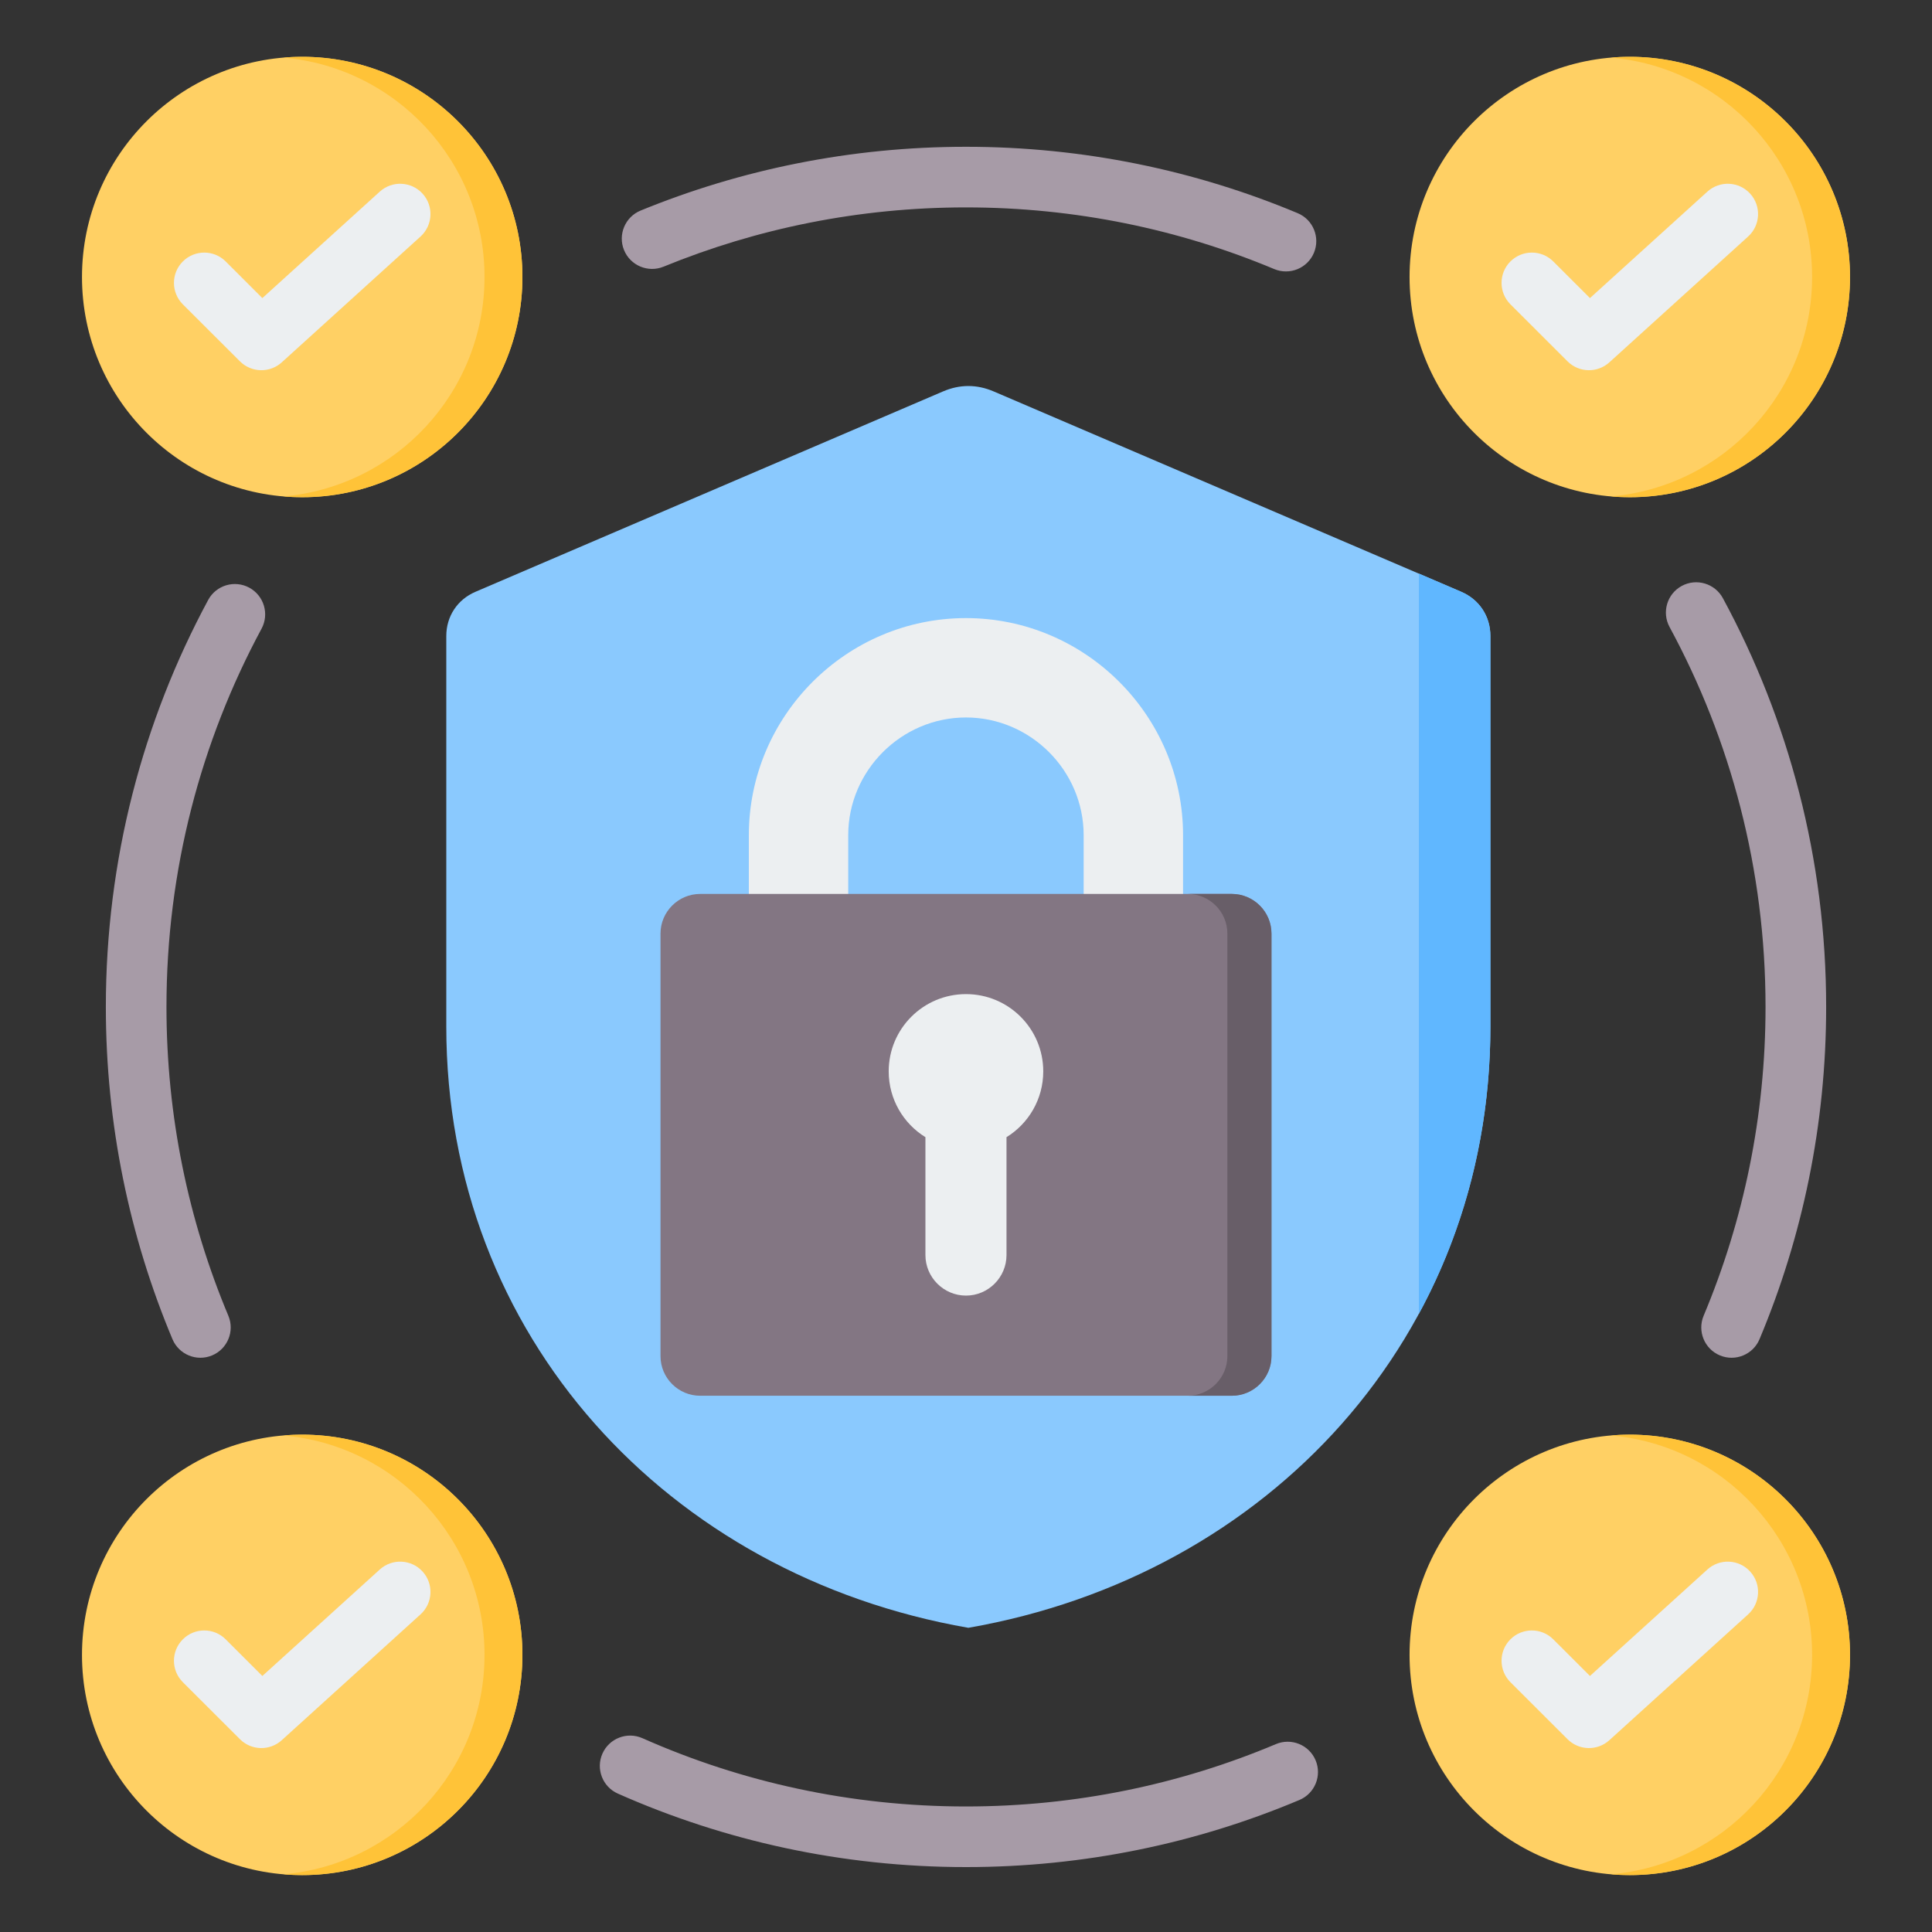
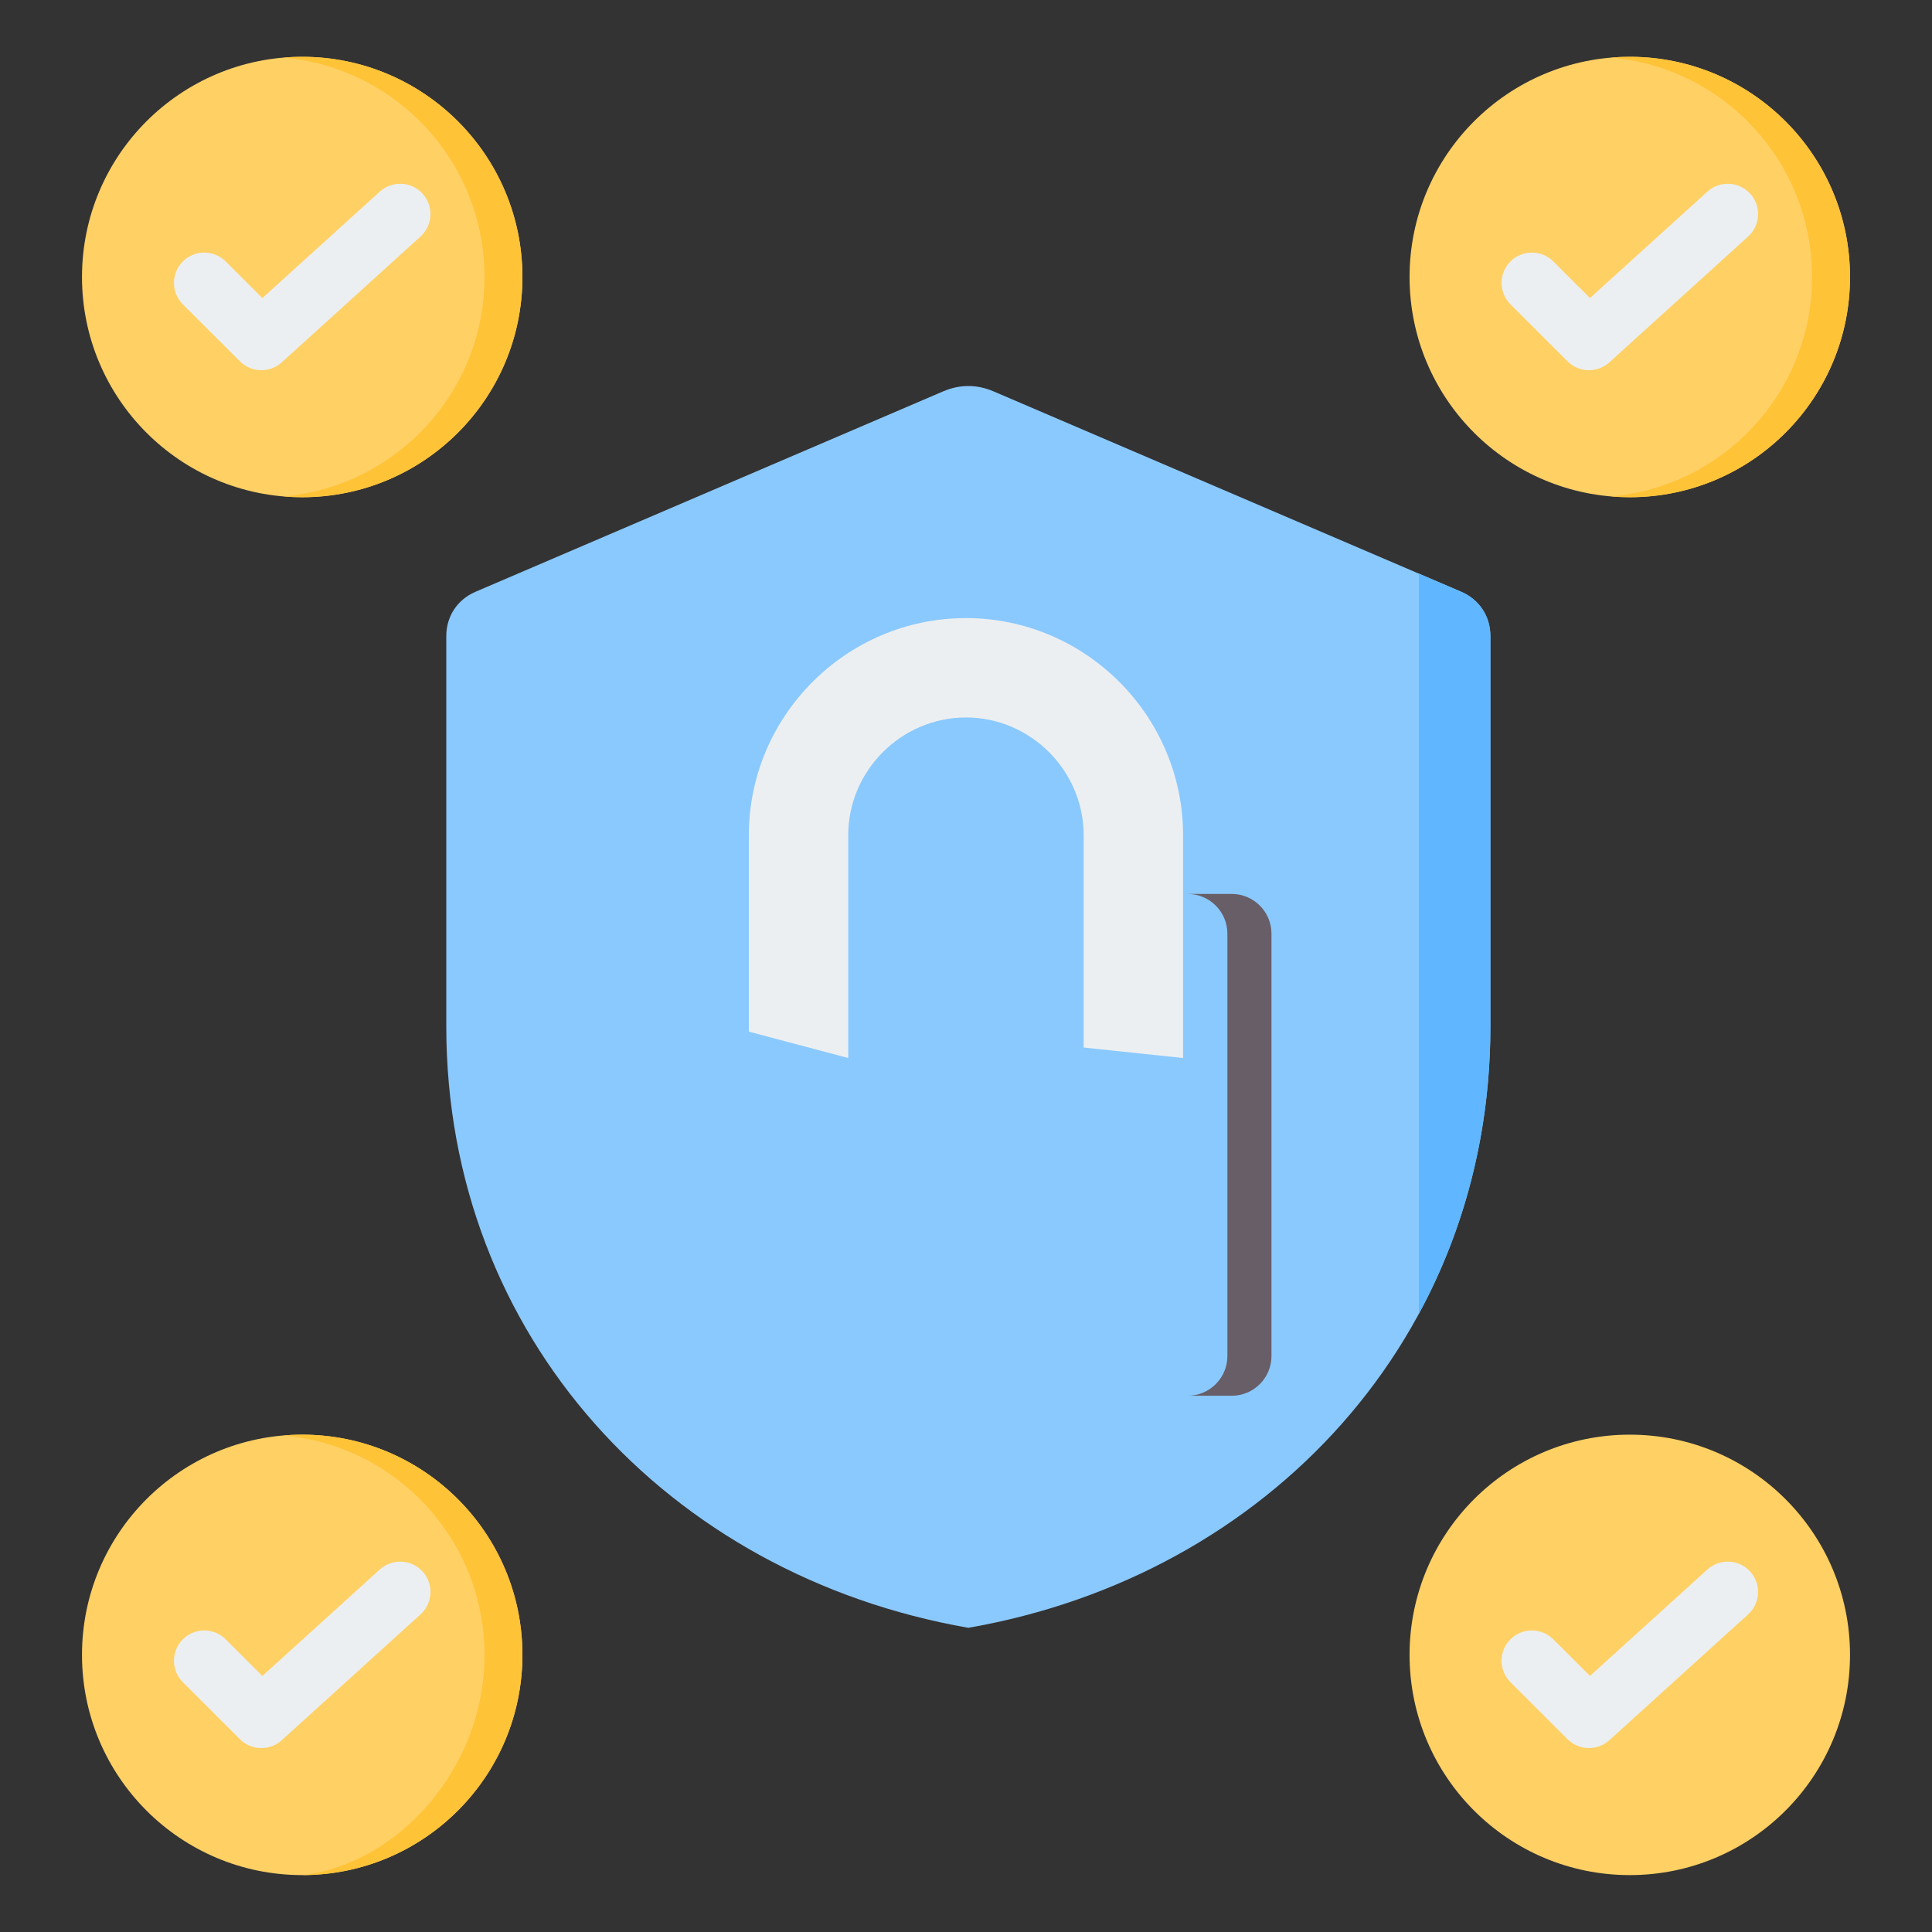
<svg xmlns="http://www.w3.org/2000/svg" width="80" height="80" viewBox="0 0 80 80" fill="none">
  <rect x="0" y="0" width="80" height="80" fill="#333333" stroke="none" />
  <path d="M12.513 20.589C17.549 20.589 21.632 16.506 21.632 11.47C21.632 6.434 17.549 2.352 12.513 2.352C7.477 2.352 3.395 6.434 3.395 11.47C3.395 16.506 7.477 20.589 12.513 20.589Z" fill="#FFD064" />
  <path fill-rule="evenodd" clip-rule="evenodd" d="M11.729 2.385C11.987 2.363 12.249 2.352 12.513 2.352C17.546 2.352 21.632 6.438 21.632 11.47C21.632 16.503 17.546 20.589 12.513 20.589C12.249 20.589 11.987 20.578 11.729 20.556C16.395 20.157 20.063 16.239 20.063 11.47C20.063 6.702 16.395 2.783 11.729 2.385Z" fill="#FFC338" />
  <path fill-rule="evenodd" clip-rule="evenodd" d="M7.571 12.602C7.081 12.112 7.08 11.317 7.57 10.827C8.059 10.337 8.854 10.336 9.344 10.825L10.864 12.343L15.727 7.934C16.24 7.469 17.034 7.508 17.5 8.021C17.965 8.534 17.926 9.329 17.413 9.794L11.666 15.005C11.17 15.454 10.41 15.435 9.936 14.963L7.571 12.602Z" fill="#ECEFF1" />
  <path d="M67.486 20.589C72.522 20.589 76.605 16.506 76.605 11.47C76.605 6.434 72.522 2.352 67.486 2.352C62.45 2.352 58.367 6.434 58.367 11.47C58.367 16.506 62.45 20.589 67.486 20.589Z" fill="#FFD064" />
  <path fill-rule="evenodd" clip-rule="evenodd" d="M66.701 2.385C66.96 2.363 67.221 2.352 67.486 2.352C72.518 2.352 76.604 6.438 76.604 11.47C76.604 16.503 72.518 20.589 67.486 20.589C67.221 20.589 66.96 20.578 66.701 20.556C71.367 20.157 75.035 16.239 75.035 11.47C75.035 6.702 71.367 2.783 66.701 2.385Z" fill="#FFC338" />
  <path fill-rule="evenodd" clip-rule="evenodd" d="M62.544 12.602C62.054 12.112 62.053 11.317 62.542 10.827C63.032 10.337 63.827 10.336 64.317 10.825L65.837 12.343L70.7 7.934C71.213 7.469 72.007 7.508 72.472 8.021C72.938 8.534 72.899 9.329 72.386 9.794L66.639 15.005C66.143 15.454 65.382 15.435 64.909 14.963L62.544 12.602Z" fill="#ECEFF1" />
  <path d="M67.486 77.644C72.522 77.644 76.605 73.561 76.605 68.525C76.605 63.489 72.522 59.406 67.486 59.406C62.45 59.406 58.367 63.489 58.367 68.525C58.367 73.561 62.45 77.644 67.486 77.644Z" fill="#FFD064" />
-   <path fill-rule="evenodd" clip-rule="evenodd" d="M66.701 59.44C66.96 59.417 67.221 59.406 67.486 59.406C72.518 59.406 76.604 63.492 76.604 68.525C76.604 73.558 72.518 77.644 67.486 77.644C67.221 77.644 66.96 77.632 66.701 77.611C71.367 77.212 75.035 73.294 75.035 68.525C75.035 63.757 71.367 59.838 66.701 59.44Z" fill="#FFC338" />
  <path fill-rule="evenodd" clip-rule="evenodd" d="M62.544 69.656C62.054 69.167 62.053 68.372 62.542 67.882C63.032 67.391 63.827 67.391 64.317 67.88L65.837 69.398L70.7 64.989C71.213 64.524 72.007 64.563 72.472 65.076C72.938 65.589 72.899 66.383 72.386 66.848L66.639 72.059C66.143 72.508 65.382 72.49 64.909 72.017L62.544 69.656Z" fill="#ECEFF1" />
  <path d="M12.513 77.644C17.549 77.644 21.632 73.561 21.632 68.525C21.632 63.489 17.549 59.406 12.513 59.406C7.477 59.406 3.395 63.489 3.395 68.525C3.395 73.561 7.477 77.644 12.513 77.644Z" fill="#FFD064" />
-   <path fill-rule="evenodd" clip-rule="evenodd" d="M11.729 59.44C11.987 59.417 12.249 59.406 12.513 59.406C17.546 59.406 21.632 63.492 21.632 68.525C21.632 73.558 17.546 77.644 12.513 77.644C12.249 77.644 11.987 77.632 11.729 77.611C16.395 77.212 20.063 73.294 20.063 68.525C20.063 63.757 16.395 59.838 11.729 59.44Z" fill="#FFC338" />
+   <path fill-rule="evenodd" clip-rule="evenodd" d="M11.729 59.44C11.987 59.417 12.249 59.406 12.513 59.406C17.546 59.406 21.632 63.492 21.632 68.525C21.632 73.558 17.546 77.644 12.513 77.644C16.395 77.212 20.063 73.294 20.063 68.525C20.063 63.757 16.395 59.838 11.729 59.44Z" fill="#FFC338" />
  <path fill-rule="evenodd" clip-rule="evenodd" d="M7.571 69.656C7.081 69.167 7.08 68.372 7.57 67.882C8.059 67.391 8.854 67.391 9.344 67.88L10.864 69.398L15.727 64.989C16.24 64.524 17.034 64.563 17.5 65.076C17.965 65.589 17.926 66.383 17.413 66.848L11.666 72.059C11.17 72.508 10.41 72.49 9.936 72.017L7.571 69.656Z" fill="#ECEFF1" />
-   <path fill-rule="evenodd" clip-rule="evenodd" d="M9.455 54.481C9.724 55.12 9.422 55.856 8.784 56.124C8.145 56.392 7.409 56.091 7.141 55.452C5.365 51.218 4.383 46.571 4.383 41.695C4.383 35.6 5.917 29.861 8.62 24.843C8.948 24.233 9.71 24.005 10.32 24.333C10.93 24.662 11.158 25.423 10.83 26.033C8.318 30.697 6.893 36.031 6.893 41.695C6.893 46.227 7.805 50.546 9.455 54.481ZM52.832 72.22C53.471 71.951 54.207 72.251 54.476 72.889C54.745 73.527 54.445 74.264 53.807 74.533C49.56 76.323 44.895 77.312 40 77.312C34.87 77.312 29.992 76.225 25.584 74.269C24.951 73.989 24.665 73.247 24.945 72.614C25.226 71.98 25.968 71.694 26.602 71.975C30.699 73.793 35.232 74.802 40 74.802C44.549 74.802 48.885 73.883 52.832 72.22ZM69.133 25.963C68.803 25.354 69.029 24.592 69.638 24.262C70.247 23.932 71.01 24.159 71.34 24.768C74.067 29.804 75.617 35.57 75.617 41.695C75.617 46.571 74.635 51.219 72.858 55.453C72.59 56.092 71.854 56.392 71.216 56.124C70.577 55.856 70.276 55.12 70.544 54.482C72.195 50.547 73.107 46.227 73.107 41.695C73.107 36.003 71.668 30.644 69.133 25.963ZM27.477 11.042C26.836 11.304 26.103 10.997 25.84 10.356C25.578 9.715 25.885 8.982 26.526 8.719C30.683 7.017 35.233 6.078 40 6.078C44.867 6.078 49.506 7.057 53.734 8.827C54.373 9.094 54.674 9.83 54.407 10.469C54.139 11.108 53.403 11.409 52.764 11.142C48.836 9.497 44.523 8.588 40 8.588C35.569 8.588 31.341 9.46 27.477 11.042Z" fill="#A79BA7" />
  <path fill-rule="evenodd" clip-rule="evenodd" d="M41.143 16.207L60.506 24.505C61.256 24.827 61.714 25.521 61.714 26.338V42.503C61.714 55.33 52.527 65.237 40.097 67.404C27.667 65.237 18.48 55.33 18.48 42.503V26.338C18.48 25.521 18.938 24.827 19.688 24.505L39.051 16.207C39.745 15.91 40.45 15.91 41.143 16.207Z" fill="#8AC9FE" />
  <path fill-rule="evenodd" clip-rule="evenodd" d="M58.752 23.75L60.507 24.504C61.257 24.826 61.714 25.52 61.714 26.337V42.502C61.714 46.874 60.649 50.905 58.752 54.403V23.75Z" fill="#60B7FF" />
  <path fill-rule="evenodd" clip-rule="evenodd" d="M48.988 43.81L44.872 43.376V34.584C44.872 31.91 42.672 29.709 39.998 29.709C37.324 29.709 35.123 31.91 35.123 34.584V43.81L31.008 42.718V34.584C31.008 29.639 35.051 25.594 39.998 25.594C44.943 25.594 48.988 29.639 48.988 34.584V43.81Z" fill="#ECEFF1" />
-   <path fill-rule="evenodd" clip-rule="evenodd" d="M28.993 37.016H51.005C51.91 37.016 52.648 37.754 52.648 38.659V56.154C52.648 57.057 51.91 57.795 51.005 57.795H28.993C28.087 57.795 27.35 57.057 27.35 56.154V38.659C27.35 37.754 28.087 37.016 28.993 37.016Z" fill="#837683" />
  <path fill-rule="evenodd" clip-rule="evenodd" d="M49.18 37.016H51.005C51.911 37.016 52.649 37.754 52.649 38.659V56.154C52.649 57.057 51.911 57.795 51.005 57.795H49.18C50.085 57.795 50.823 57.057 50.823 56.154V38.659C50.823 37.754 50.085 37.016 49.18 37.016Z" fill="#685E68" />
-   <path fill-rule="evenodd" clip-rule="evenodd" d="M40 41.164C41.766 41.164 43.199 42.596 43.199 44.363C43.199 45.515 42.59 46.525 41.677 47.088V51.97C41.677 52.893 40.922 53.648 40 53.648C39.075 53.648 38.32 52.893 38.32 51.97V47.088C37.407 46.525 36.799 45.515 36.799 44.363C36.799 42.596 38.231 41.164 40 41.164Z" fill="#ECEFF1" />
</svg>